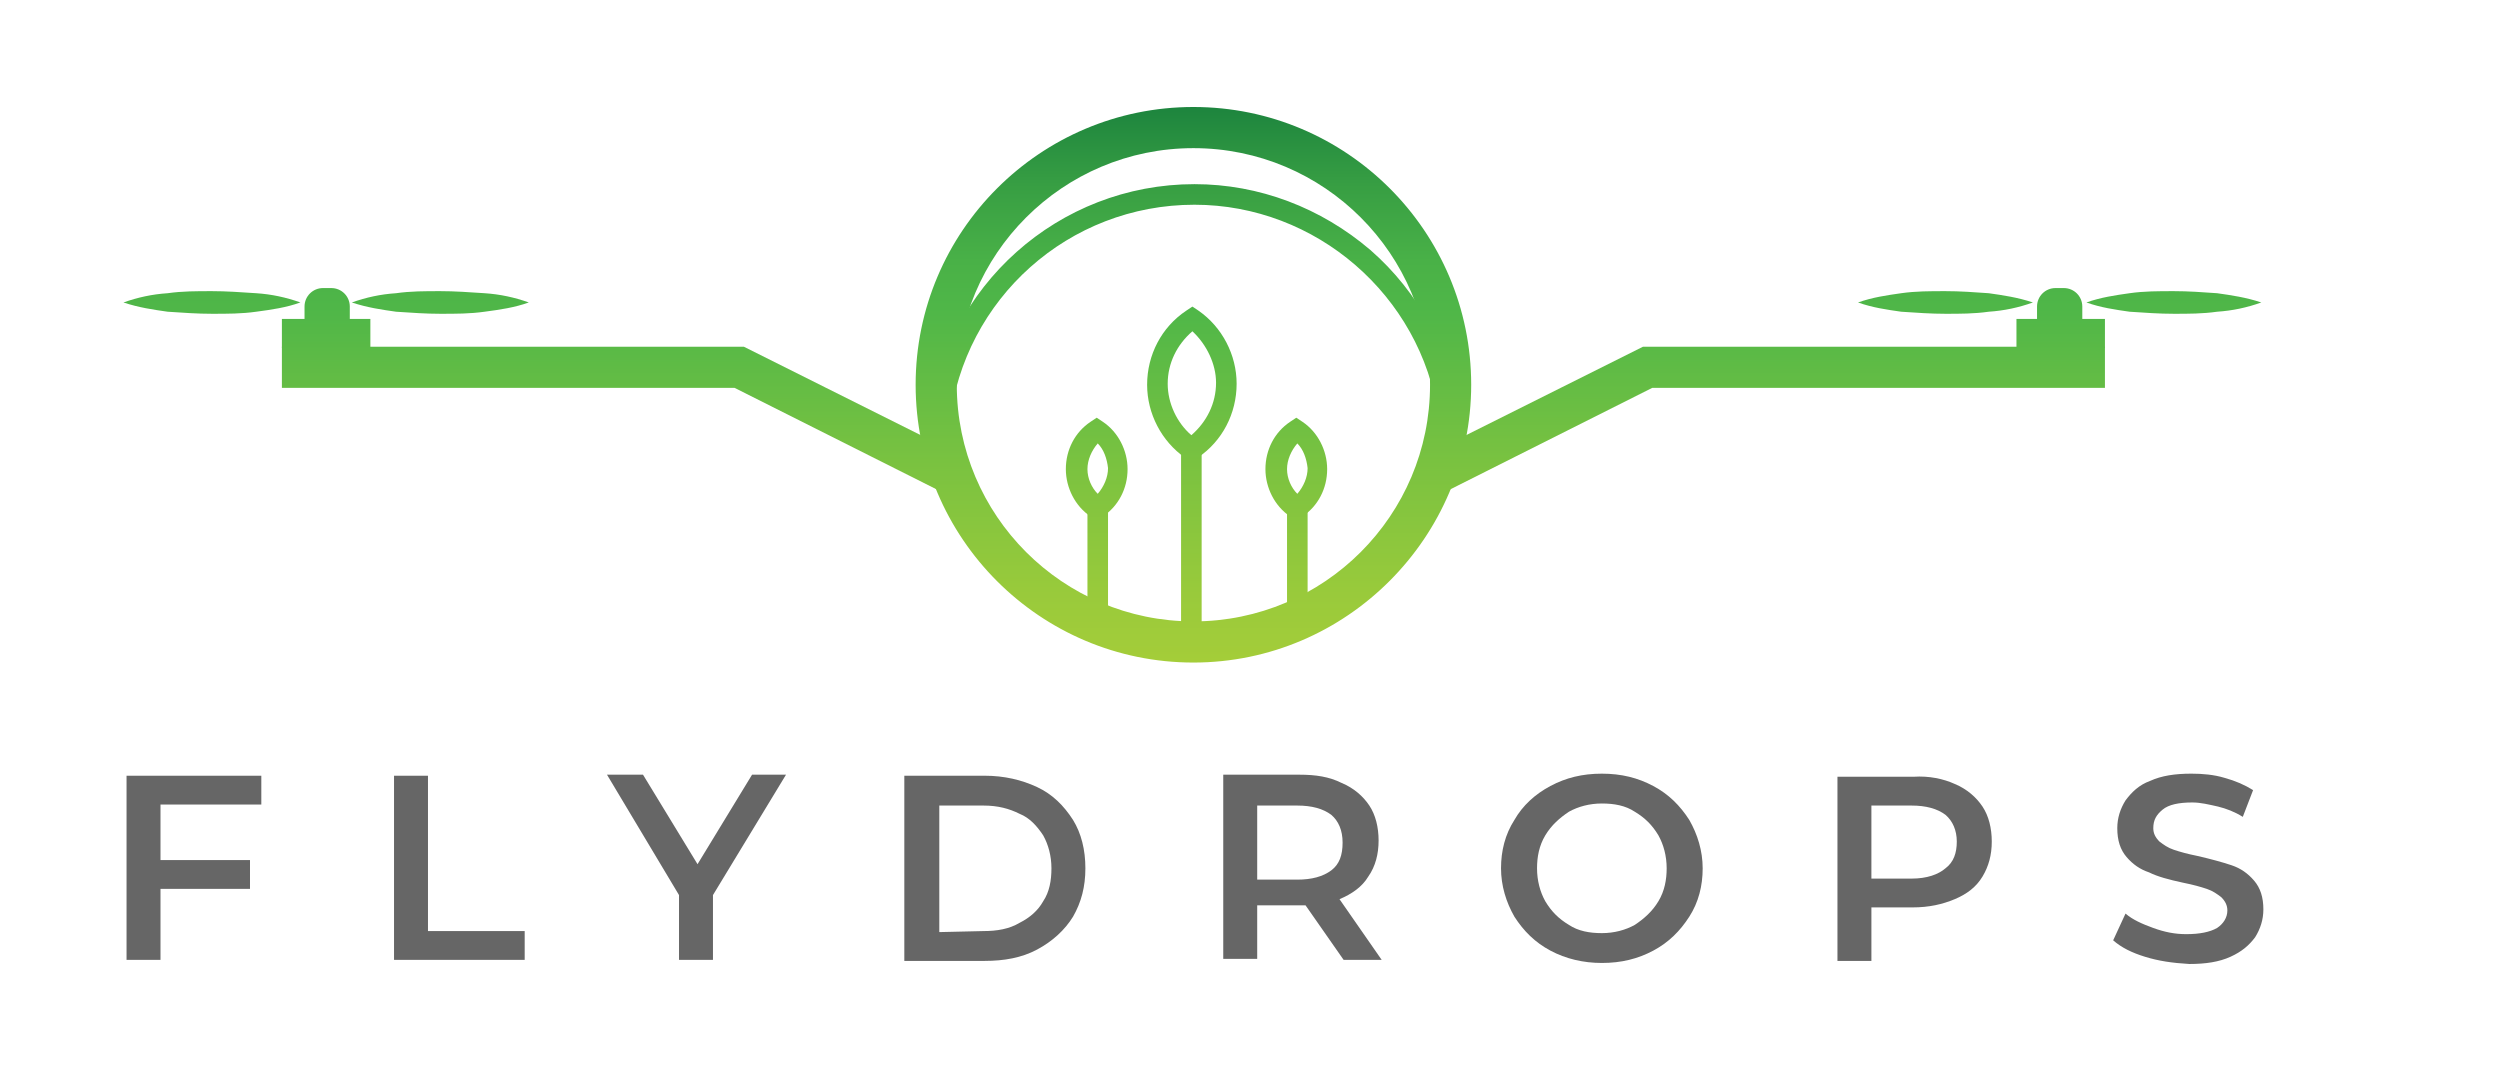
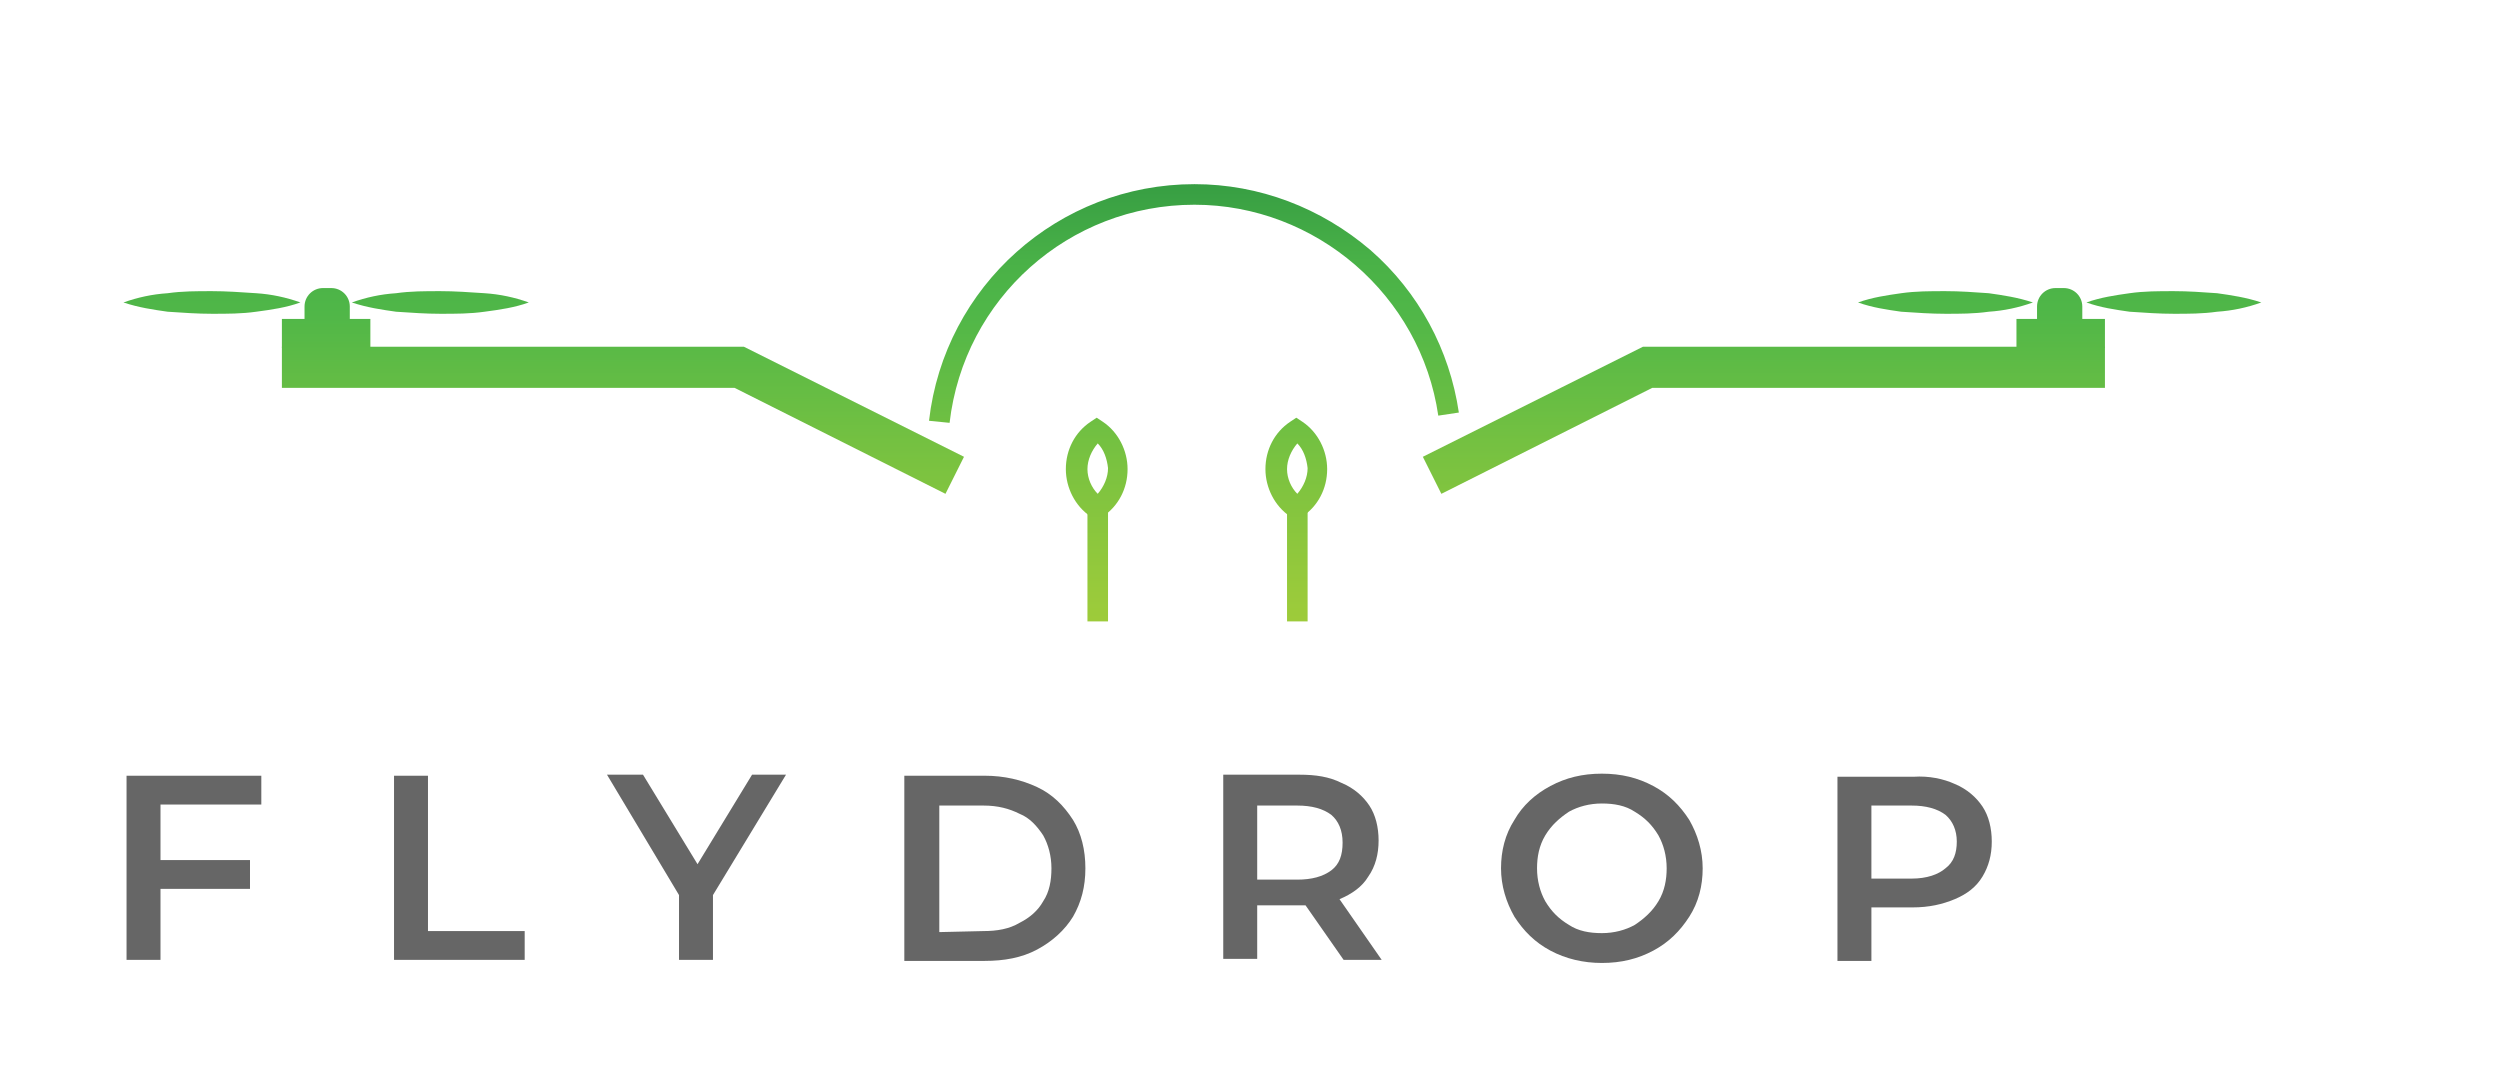
<svg xmlns="http://www.w3.org/2000/svg" version="1.1" id="Layer_1" x="0px" y="0px" viewBox="190 344 243 105" enable-background="new 190 344 243 105" xml:space="preserve">
  <g>
    <g>
      <path fill="#666666" d="M205.6,422.2v5.4h8.7v2.8h-8.7v6.9h-3.3v-17.9h13.1v2.8L205.6,422.2L205.6,422.2z" />
      <path fill="#666666" d="M228.3,419.4h3.3v15.1h9.4v2.8h-12.7V419.4z" />
      <path fill="#666666" d="M259.3,431v6.3H256V431l-7-11.7h3.5l5.3,8.7l5.3-8.7h3.3L259.3,431z" />
      <path fill="#666666" d="M277.9,419.4h7.8c1.9,0,3.6,0.4,5.1,1.1s2.6,1.8,3.5,3.2c0.8,1.3,1.2,2.9,1.2,4.7s-0.4,3.3-1.2,4.7    c-0.8,1.3-2,2.4-3.5,3.2s-3.2,1.1-5.1,1.1h-7.8V419.4z M285.6,434.5c1.3,0,2.5-0.2,3.5-0.8c1-0.5,1.8-1.2,2.3-2.1    c0.6-0.9,0.8-2,0.8-3.2s-0.3-2.3-0.8-3.2c-0.6-0.9-1.3-1.7-2.3-2.1c-1-0.5-2.1-0.8-3.5-0.8h-4.3v12.3L285.6,434.5L285.6,434.5z" />
      <path fill="#666666" d="M320.6,437.3l-3.7-5.3c-0.2,0-0.4,0-0.7,0h-4v5.2h-3.3v-17.9h7.4c1.6,0,2.9,0.2,4.1,0.8    c1.2,0.5,2.1,1.3,2.7,2.2c0.6,0.9,0.9,2.1,0.9,3.4s-0.3,2.5-1,3.5c-0.6,1-1.6,1.7-2.8,2.2l4.1,5.9L320.6,437.3L320.6,437.3z     M319.4,423.2c-0.8-0.6-1.9-0.9-3.3-0.9h-3.9v7.2h3.9c1.4,0,2.5-0.3,3.3-0.9s1.1-1.5,1.1-2.7S320.1,423.8,319.4,423.2z" />
      <path fill="#666666" d="M340.7,436.4c-1.5-0.8-2.6-1.9-3.5-3.3c-0.8-1.4-1.3-3-1.3-4.7s0.4-3.3,1.3-4.7c0.8-1.4,2-2.5,3.5-3.3    s3.1-1.2,5-1.2s3.5,0.4,5,1.2c1.5,0.8,2.6,1.9,3.5,3.3c0.8,1.4,1.3,3,1.3,4.7s-0.4,3.3-1.3,4.7s-2,2.5-3.5,3.3s-3.1,1.2-5,1.2    C343.9,437.6,342.2,437.2,340.7,436.4z M348.9,433.9c0.9-0.6,1.7-1.3,2.3-2.3c0.6-1,0.8-2.1,0.8-3.2c0-1.2-0.3-2.3-0.8-3.2    c-0.6-1-1.3-1.7-2.3-2.3c-0.9-0.6-2-0.8-3.2-0.8s-2.3,0.3-3.2,0.8c-0.9,0.6-1.7,1.3-2.3,2.3c-0.6,1-0.8,2.1-0.8,3.2    c0,1.2,0.3,2.3,0.8,3.2c0.6,1,1.3,1.7,2.3,2.3c0.9,0.6,2,0.8,3.2,0.8C346.9,434.7,348,434.4,348.9,433.9z" />
      <path fill="#666666" d="M380,420.2c1.2,0.5,2.1,1.3,2.7,2.2c0.6,0.9,0.9,2.1,0.9,3.4s-0.3,2.4-0.9,3.4s-1.5,1.7-2.7,2.2    s-2.5,0.8-4.1,0.8h-4v5.2h-3.3v-17.9h7.4C377.5,419.4,378.9,419.7,380,420.2z M379.1,428.4c0.8-0.6,1.1-1.5,1.1-2.6    s-0.4-2-1.1-2.6c-0.8-0.6-1.9-0.9-3.3-0.9h-3.9v7.1h3.9C377.3,429.4,378.4,429,379.1,428.4z" />
-       <path fill="#666666" d="M398.5,437c-1.3-0.4-2.3-0.9-3.1-1.6l1.2-2.6c0.7,0.6,1.6,1,2.7,1.4s2.1,0.6,3.2,0.6c1.3,0,2.3-0.2,3-0.6    c0.6-0.4,1-1,1-1.7c0-0.5-0.2-0.9-0.6-1.3c-0.4-0.3-0.8-0.6-1.4-0.8c-0.6-0.2-1.3-0.4-2.3-0.6c-1.4-0.3-2.5-0.6-3.3-1    c-0.9-0.3-1.6-0.8-2.2-1.5s-0.9-1.6-0.9-2.8c0-1,0.3-1.9,0.8-2.7c0.6-0.8,1.3-1.5,2.4-1.9c1.1-0.5,2.4-0.7,4-0.7    c1.1,0,2.2,0.1,3.2,0.4c1.1,0.3,2,0.7,2.8,1.2l-1,2.6c-0.8-0.5-1.6-0.8-2.4-1c-0.9-0.2-1.7-0.4-2.5-0.4c-1.3,0-2.3,0.2-2.9,0.7    s-0.9,1-0.9,1.8c0,0.5,0.2,0.9,0.6,1.3c0.4,0.3,0.8,0.6,1.4,0.8c0.6,0.2,1.3,0.4,2.3,0.6c1.3,0.3,2.4,0.6,3.3,0.9s1.6,0.8,2.2,1.5    s0.9,1.6,0.9,2.8c0,1-0.3,1.9-0.8,2.7c-0.6,0.8-1.3,1.4-2.4,1.9s-2.4,0.7-4,0.7C401.1,437.6,399.8,437.4,398.5,437z" />
    </g>
    <g>
      <g>
        <linearGradient id="SVGID_1_" gradientUnits="userSpaceOnUse" x1="818.791" y1="841" x2="818.791" y2="1041.808" gradientTransform="matrix(0.306 0 0 0.306 0 90)">
          <stop offset="0" style="stop-color:#006838" />
          <stop offset="9.702208e-002" style="stop-color:#19813D" />
          <stop offset="0.237" style="stop-color:#379E43" />
          <stop offset="0.358" style="stop-color:#49B147" />
          <stop offset="0.443" style="stop-color:#50B748" />
          <stop offset="0.649" style="stop-color:#75C141" />
          <stop offset="0.877" style="stop-color:#98CA3B" />
          <stop offset="1" style="stop-color:#A5CD39" />
        </linearGradient>
        <polygon fill="url(#SVGID_1_)" points="281.9,392 261.4,381.7 217.4,381.7 217.4,377.7 262.3,377.7 283.7,388.4    " />
        <g>
          <linearGradient id="SVGID_2_" gradientUnits="userSpaceOnUse" x1="724.51" y1="841" x2="724.51" y2="1041.808" gradientTransform="matrix(0.306 0 0 0.306 0 90)">
            <stop offset="0" style="stop-color:#006838" />
            <stop offset="9.702208e-002" style="stop-color:#19813D" />
            <stop offset="0.237" style="stop-color:#379E43" />
            <stop offset="0.358" style="stop-color:#49B147" />
            <stop offset="0.443" style="stop-color:#50B748" />
            <stop offset="0.649" style="stop-color:#75C141" />
            <stop offset="0.877" style="stop-color:#98CA3B" />
            <stop offset="1" style="stop-color:#A5CD39" />
          </linearGradient>
          <rect x="217.4" y="375" fill="url(#SVGID_2_)" width="8.6" height="2.8" />
          <linearGradient id="SVGID_3_" gradientUnits="userSpaceOnUse" x1="724.837" y1="841" x2="724.837" y2="1041.808" gradientTransform="matrix(0.306 0 0 0.306 0 90)">
            <stop offset="0" style="stop-color:#006838" />
            <stop offset="9.702208e-002" style="stop-color:#19813D" />
            <stop offset="0.237" style="stop-color:#379E43" />
            <stop offset="0.358" style="stop-color:#49B147" />
            <stop offset="0.443" style="stop-color:#50B748" />
            <stop offset="0.649" style="stop-color:#75C141" />
            <stop offset="0.877" style="stop-color:#98CA3B" />
            <stop offset="1" style="stop-color:#A5CD39" />
          </linearGradient>
          <path fill="url(#SVGID_3_)" d="M224,376.4h-4.4v-2.6c0-1,0.8-1.8,1.8-1.8h0.8c1,0,1.8,0.8,1.8,1.8L224,376.4L224,376.4z" />
        </g>
        <g>
          <linearGradient id="SVGID_4_" gradientUnits="userSpaceOnUse" x1="688.235" y1="841" x2="688.235" y2="1041.808" gradientTransform="matrix(0.306 0 0 0.306 0 90)">
            <stop offset="0" style="stop-color:#006838" />
            <stop offset="9.702208e-002" style="stop-color:#19813D" />
            <stop offset="0.237" style="stop-color:#379E43" />
            <stop offset="0.358" style="stop-color:#49B147" />
            <stop offset="0.443" style="stop-color:#50B748" />
            <stop offset="0.649" style="stop-color:#75C141" />
            <stop offset="0.877" style="stop-color:#98CA3B" />
            <stop offset="1" style="stop-color:#A5CD39" />
          </linearGradient>
          <path fill="url(#SVGID_4_)" d="M219.2,373.4c-1.4,0.5-2.8,0.7-4.3,0.9c-1.4,0.2-2.8,0.2-4.3,0.2c-1.4,0-2.8-0.1-4.3-0.2      c-1.4-0.2-2.8-0.4-4.3-0.9c1.4-0.5,2.8-0.8,4.3-0.9c1.4-0.2,2.8-0.2,4.3-0.2c1.4,0,2.8,0.1,4.3,0.2S217.8,372.9,219.2,373.4z" />
          <linearGradient id="SVGID_5_" gradientUnits="userSpaceOnUse" x1="760.784" y1="841" x2="760.784" y2="1041.808" gradientTransform="matrix(0.306 0 0 0.306 0 90)">
            <stop offset="0" style="stop-color:#006838" />
            <stop offset="9.702208e-002" style="stop-color:#19813D" />
            <stop offset="0.237" style="stop-color:#379E43" />
            <stop offset="0.358" style="stop-color:#49B147" />
            <stop offset="0.443" style="stop-color:#50B748" />
            <stop offset="0.649" style="stop-color:#75C141" />
            <stop offset="0.877" style="stop-color:#98CA3B" />
            <stop offset="1" style="stop-color:#A5CD39" />
          </linearGradient>
          <path fill="url(#SVGID_5_)" d="M241.4,373.4c-1.4,0.5-2.8,0.7-4.3,0.9c-1.4,0.2-2.8,0.2-4.3,0.2c-1.4,0-2.8-0.1-4.3-0.2      c-1.4-0.2-2.8-0.4-4.3-0.9c1.4-0.5,2.8-0.8,4.3-0.9c1.4-0.2,2.8-0.2,4.3-0.2c1.4,0,2.8,0.1,4.3,0.2      C238.6,372.6,240,372.9,241.4,373.4z" />
        </g>
      </g>
      <g>
        <linearGradient id="SVGID_6_" gradientUnits="userSpaceOnUse" x1="1181.209" y1="841" x2="1181.209" y2="1041.808" gradientTransform="matrix(0.306 0 0 0.306 0 90)">
          <stop offset="0" style="stop-color:#006838" />
          <stop offset="9.702208e-002" style="stop-color:#19813D" />
          <stop offset="0.237" style="stop-color:#379E43" />
          <stop offset="0.358" style="stop-color:#49B147" />
          <stop offset="0.443" style="stop-color:#50B748" />
          <stop offset="0.649" style="stop-color:#75C141" />
          <stop offset="0.877" style="stop-color:#98CA3B" />
          <stop offset="1" style="stop-color:#A5CD39" />
        </linearGradient>
        <polygon fill="url(#SVGID_6_)" points="330.1,392 328.3,388.4 349.7,377.7 394.6,377.7 394.6,381.7 350.6,381.7    " />
        <g>
          <linearGradient id="SVGID_7_" gradientUnits="userSpaceOnUse" x1="1275.49" y1="841" x2="1275.49" y2="1041.808" gradientTransform="matrix(0.306 0 0 0.306 0 90)">
            <stop offset="0" style="stop-color:#006838" />
            <stop offset="9.702208e-002" style="stop-color:#19813D" />
            <stop offset="0.237" style="stop-color:#379E43" />
            <stop offset="0.358" style="stop-color:#49B147" />
            <stop offset="0.443" style="stop-color:#50B748" />
            <stop offset="0.649" style="stop-color:#75C141" />
            <stop offset="0.877" style="stop-color:#98CA3B" />
            <stop offset="1" style="stop-color:#A5CD39" />
          </linearGradient>
          <rect x="386" y="375" fill="url(#SVGID_7_)" width="8.6" height="2.8" />
          <linearGradient id="SVGID_8_" gradientUnits="userSpaceOnUse" x1="1275.163" y1="841" x2="1275.164" y2="1041.808" gradientTransform="matrix(0.306 0 0 0.306 0 90)">
            <stop offset="0" style="stop-color:#006838" />
            <stop offset="9.702208e-002" style="stop-color:#19813D" />
            <stop offset="0.237" style="stop-color:#379E43" />
            <stop offset="0.358" style="stop-color:#49B147" />
            <stop offset="0.443" style="stop-color:#50B748" />
            <stop offset="0.649" style="stop-color:#75C141" />
            <stop offset="0.877" style="stop-color:#98CA3B" />
            <stop offset="1" style="stop-color:#A5CD39" />
          </linearGradient>
          <path fill="url(#SVGID_8_)" d="M388,376.4h4.4v-2.6c0-1-0.8-1.8-1.8-1.8h-0.8c-1,0-1.8,0.8-1.8,1.8L388,376.4L388,376.4z" />
        </g>
        <g>
          <linearGradient id="SVGID_9_" gradientUnits="userSpaceOnUse" x1="1311.438" y1="841" x2="1311.438" y2="1041.808" gradientTransform="matrix(0.306 0 0 0.306 0 90)">
            <stop offset="0" style="stop-color:#006838" />
            <stop offset="9.702208e-002" style="stop-color:#19813D" />
            <stop offset="0.237" style="stop-color:#379E43" />
            <stop offset="0.358" style="stop-color:#49B147" />
            <stop offset="0.443" style="stop-color:#50B748" />
            <stop offset="0.649" style="stop-color:#75C141" />
            <stop offset="0.877" style="stop-color:#98CA3B" />
            <stop offset="1" style="stop-color:#A5CD39" />
          </linearGradient>
          <path fill="url(#SVGID_9_)" d="M392.8,373.4c1.4-0.5,2.8-0.7,4.2-0.9c1.4-0.2,2.8-0.2,4.3-0.2c1.4,0,2.8,0.1,4.2,0.2      c1.4,0.2,2.8,0.4,4.3,0.9c-1.4,0.5-2.8,0.8-4.3,0.9c-1.4,0.2-2.8,0.2-4.2,0.2c-1.4,0-2.8-0.1-4.3-0.2      C395.6,374.1,394.2,373.9,392.8,373.4z" />
          <linearGradient id="SVGID_10_" gradientUnits="userSpaceOnUse" x1="1238.889" y1="841" x2="1238.889" y2="1041.808" gradientTransform="matrix(0.306 0 0 0.306 0 90)">
            <stop offset="0" style="stop-color:#006838" />
            <stop offset="9.702208e-002" style="stop-color:#19813D" />
            <stop offset="0.237" style="stop-color:#379E43" />
            <stop offset="0.358" style="stop-color:#49B147" />
            <stop offset="0.443" style="stop-color:#50B748" />
            <stop offset="0.649" style="stop-color:#75C141" />
            <stop offset="0.877" style="stop-color:#98CA3B" />
            <stop offset="1" style="stop-color:#A5CD39" />
          </linearGradient>
          <path fill="url(#SVGID_10_)" d="M370.6,373.4c1.4-0.5,2.8-0.7,4.2-0.9c1.4-0.2,2.8-0.2,4.3-0.2c1.4,0,2.8,0.1,4.2,0.2      c1.4,0.2,2.8,0.4,4.3,0.9c-1.4,0.5-2.8,0.8-4.3,0.9c-1.4,0.2-2.8,0.2-4.2,0.2c-1.4,0-2.8-0.1-4.3-0.2      C373.4,374.1,372,373.9,370.6,373.4z" />
        </g>
      </g>
      <linearGradient id="SVGID_11_" gradientUnits="userSpaceOnUse" x1="1000" y1="841" x2="1000" y2="1041.808" gradientTransform="matrix(0.306 0 0 0.306 0 90)">
        <stop offset="0" style="stop-color:#006838" />
        <stop offset="9.702208e-002" style="stop-color:#19813D" />
        <stop offset="0.237" style="stop-color:#379E43" />
        <stop offset="0.358" style="stop-color:#49B147" />
        <stop offset="0.443" style="stop-color:#50B748" />
        <stop offset="0.649" style="stop-color:#75C141" />
        <stop offset="0.877" style="stop-color:#98CA3B" />
        <stop offset="1" style="stop-color:#A5CD39" />
      </linearGradient>
-       <path fill="url(#SVGID_11_)" d="M306,408.4c-14.9,0-27-12.1-27-27s12.1-27,27-27s27,12.1,27,27C333,396.2,320.9,408.4,306,408.4z     M306,358.4c-12.7,0-23,10.3-23,23s10.3,23,23,23s23-10.3,23-23C329,368.7,318.7,358.4,306,358.4z" />
      <linearGradient id="SVGID_12_" gradientUnits="userSpaceOnUse" x1="1000.163" y1="841" x2="1000.163" y2="1041.808" gradientTransform="matrix(0.306 0 0 0.306 0 90)">
        <stop offset="0" style="stop-color:#006838" />
        <stop offset="9.702208e-002" style="stop-color:#19813D" />
        <stop offset="0.237" style="stop-color:#379E43" />
        <stop offset="0.358" style="stop-color:#49B147" />
        <stop offset="0.443" style="stop-color:#50B748" />
        <stop offset="0.649" style="stop-color:#75C141" />
        <stop offset="0.877" style="stop-color:#98CA3B" />
        <stop offset="1" style="stop-color:#A5CD39" />
      </linearGradient>
      <path fill="url(#SVGID_12_)" d="M282.3,385.1l-2-0.2c1.5-13.1,12.6-23,25.8-23c6.3,0,12.3,2.3,17.1,6.4c4.7,4.1,7.7,9.7,8.6,15.8    l-2,0.3c-1.7-11.7-11.9-20.5-23.7-20.5C293.9,363.9,283.7,373,282.3,385.1z" />
      <g>
        <linearGradient id="SVGID_13_" gradientUnits="userSpaceOnUse" x1="999.346" y1="841" x2="999.346" y2="1041.808" gradientTransform="matrix(0.306 0 0 0.306 0 90)">
          <stop offset="0" style="stop-color:#006838" />
          <stop offset="9.702208e-002" style="stop-color:#19813D" />
          <stop offset="0.237" style="stop-color:#379E43" />
          <stop offset="0.358" style="stop-color:#49B147" />
          <stop offset="0.443" style="stop-color:#50B748" />
          <stop offset="0.649" style="stop-color:#75C141" />
          <stop offset="0.877" style="stop-color:#98CA3B" />
          <stop offset="1" style="stop-color:#A5CD39" />
        </linearGradient>
-         <rect x="304.8" y="387.8" fill="url(#SVGID_13_)" width="2" height="18.5" />
        <linearGradient id="SVGID_14_" gradientUnits="userSpaceOnUse" x1="999.51" y1="841" x2="999.51" y2="1041.808" gradientTransform="matrix(0.306 0 0 0.306 0 90)">
          <stop offset="0" style="stop-color:#006838" />
          <stop offset="9.702208e-002" style="stop-color:#19813D" />
          <stop offset="0.237" style="stop-color:#379E43" />
          <stop offset="0.358" style="stop-color:#49B147" />
          <stop offset="0.443" style="stop-color:#50B748" />
          <stop offset="0.649" style="stop-color:#75C141" />
          <stop offset="0.877" style="stop-color:#98CA3B" />
          <stop offset="1" style="stop-color:#A5CD39" />
        </linearGradient>
-         <path fill="url(#SVGID_14_)" d="M305.8,388.9l-0.6-0.4c-2.3-1.6-3.7-4.3-3.7-7.1c0-2.9,1.4-5.6,3.8-7.2l0.6-0.4l0.6,0.4     c2.3,1.6,3.7,4.3,3.7,7.1c0,2.9-1.4,5.6-3.8,7.2L305.8,388.9z M305.9,376.2c-1.5,1.3-2.4,3.1-2.4,5.1c0,1.9,0.9,3.8,2.3,5     c1.5-1.3,2.4-3.1,2.4-5.1C308.2,379.4,307.3,377.5,305.9,376.2z" />
        <linearGradient id="SVGID_15_" gradientUnits="userSpaceOnUse" x1="969.608" y1="841" x2="969.608" y2="1041.808" gradientTransform="matrix(0.306 0 0 0.306 0 90)">
          <stop offset="0" style="stop-color:#006838" />
          <stop offset="9.702208e-002" style="stop-color:#19813D" />
          <stop offset="0.237" style="stop-color:#379E43" />
          <stop offset="0.358" style="stop-color:#49B147" />
          <stop offset="0.443" style="stop-color:#50B748" />
          <stop offset="0.649" style="stop-color:#75C141" />
          <stop offset="0.877" style="stop-color:#98CA3B" />
          <stop offset="1" style="stop-color:#A5CD39" />
        </linearGradient>
        <rect x="295.7" y="393.4" fill="url(#SVGID_15_)" width="2" height="11" />
        <linearGradient id="SVGID_16_" gradientUnits="userSpaceOnUse" x1="969.281" y1="841" x2="969.281" y2="1041.808" gradientTransform="matrix(0.306 0 0 0.306 0 90)">
          <stop offset="0" style="stop-color:#006838" />
          <stop offset="9.702208e-002" style="stop-color:#19813D" />
          <stop offset="0.237" style="stop-color:#379E43" />
          <stop offset="0.358" style="stop-color:#49B147" />
          <stop offset="0.443" style="stop-color:#50B748" />
          <stop offset="0.649" style="stop-color:#75C141" />
          <stop offset="0.877" style="stop-color:#98CA3B" />
          <stop offset="1" style="stop-color:#A5CD39" />
        </linearGradient>
        <path fill="url(#SVGID_16_)" d="M296.6,394.6l-0.6-0.4c-1.5-1-2.4-2.8-2.4-4.6c0-1.9,0.9-3.6,2.4-4.6l0.6-0.4l0.6,0.4     c1.5,1,2.4,2.8,2.4,4.6c0,1.9-0.9,3.6-2.4,4.6L296.6,394.6z M296.7,387.1c-0.6,0.7-1,1.6-1,2.5s0.4,1.8,1,2.4     c0.6-0.7,1-1.6,1-2.5C297.6,388.6,297.3,387.7,296.7,387.1z" />
        <linearGradient id="SVGID_17_" gradientUnits="userSpaceOnUse" x1="1033.007" y1="841" x2="1033.007" y2="1041.808" gradientTransform="matrix(0.306 0 0 0.306 0 90)">
          <stop offset="0" style="stop-color:#006838" />
          <stop offset="9.702208e-002" style="stop-color:#19813D" />
          <stop offset="0.237" style="stop-color:#379E43" />
          <stop offset="0.358" style="stop-color:#49B147" />
          <stop offset="0.443" style="stop-color:#50B748" />
          <stop offset="0.649" style="stop-color:#75C141" />
          <stop offset="0.877" style="stop-color:#98CA3B" />
          <stop offset="1" style="stop-color:#A5CD39" />
        </linearGradient>
        <rect x="315.1" y="393.4" fill="url(#SVGID_17_)" width="2" height="11" />
        <linearGradient id="SVGID_18_" gradientUnits="userSpaceOnUse" x1="1032.68" y1="841" x2="1032.68" y2="1041.808" gradientTransform="matrix(0.306 0 0 0.306 0 90)">
          <stop offset="0" style="stop-color:#006838" />
          <stop offset="9.702208e-002" style="stop-color:#19813D" />
          <stop offset="0.237" style="stop-color:#379E43" />
          <stop offset="0.358" style="stop-color:#49B147" />
          <stop offset="0.443" style="stop-color:#50B748" />
          <stop offset="0.649" style="stop-color:#75C141" />
          <stop offset="0.877" style="stop-color:#98CA3B" />
          <stop offset="1" style="stop-color:#A5CD39" />
        </linearGradient>
        <path fill="url(#SVGID_18_)" d="M316,394.6l-0.6-0.4c-1.5-1-2.4-2.8-2.4-4.6c0-1.9,0.9-3.6,2.4-4.6l0.6-0.4l0.6,0.4     c1.5,1,2.4,2.8,2.4,4.6c0,1.9-0.9,3.6-2.4,4.6L316,394.6z M316.1,387.1c-0.6,0.7-1,1.6-1,2.5s0.4,1.8,1,2.4c0.6-0.7,1-1.6,1-2.5     C317,388.6,316.7,387.7,316.1,387.1z" />
      </g>
    </g>
  </g>
</svg>